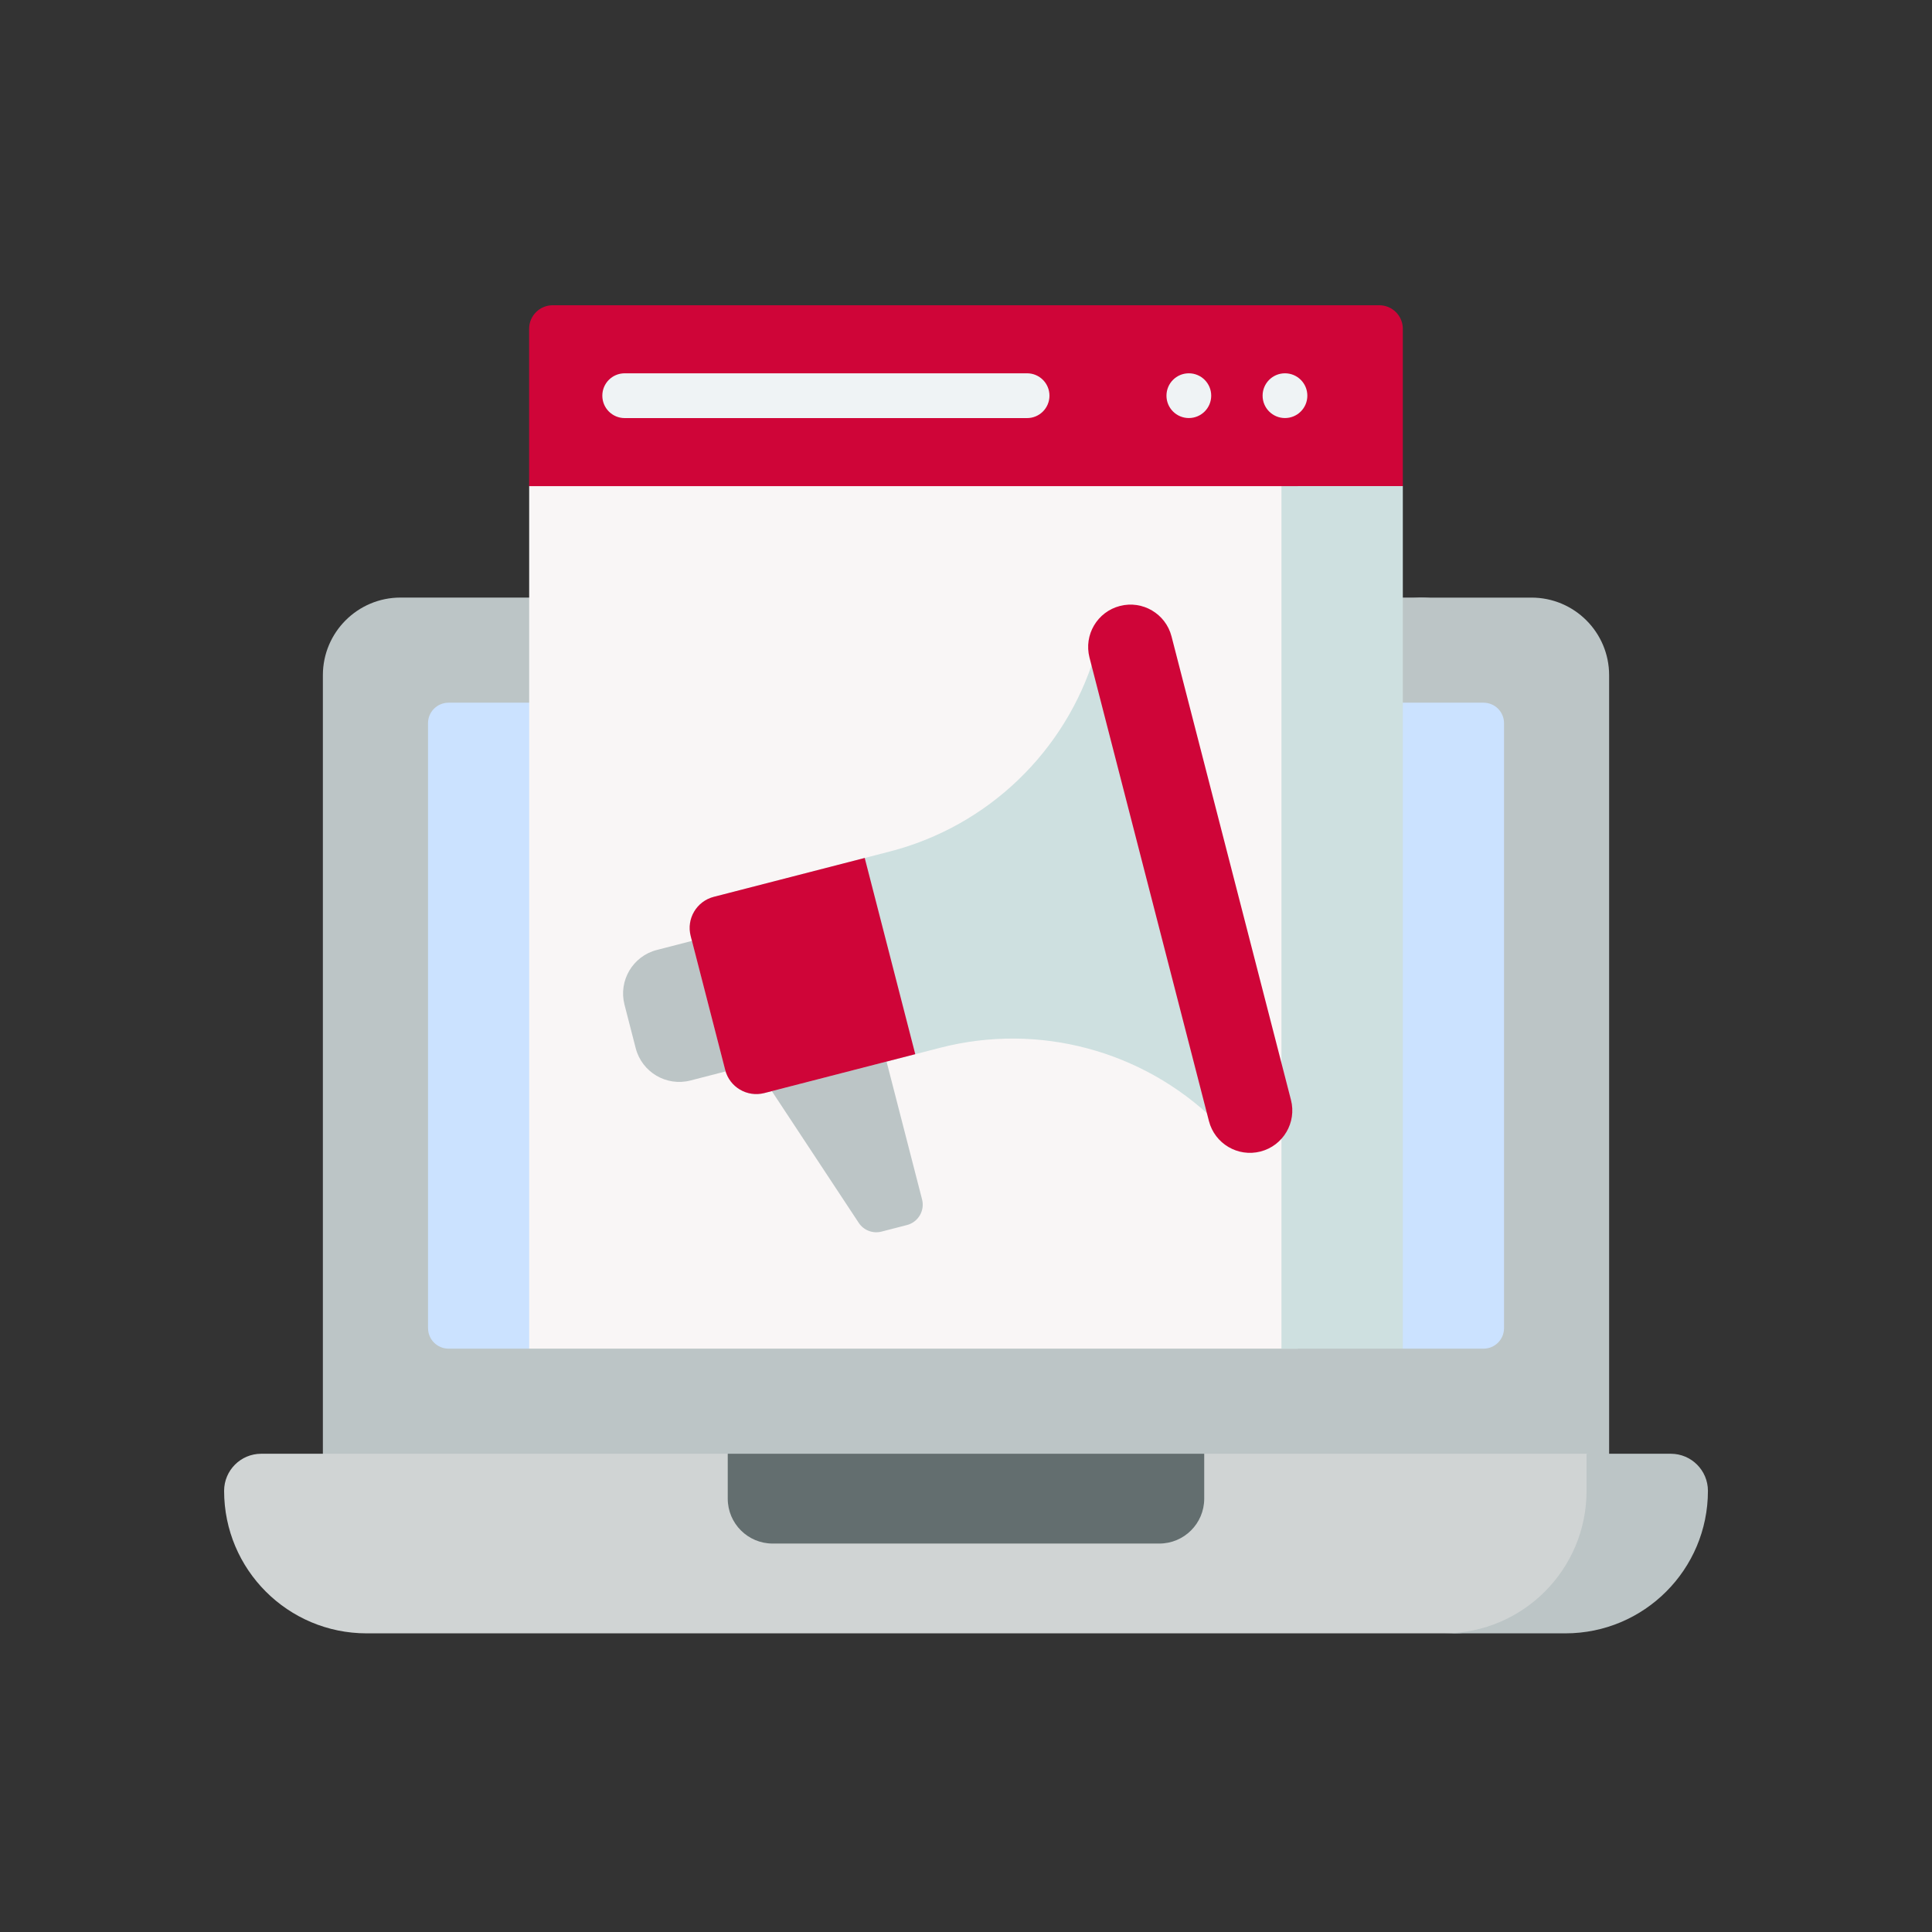
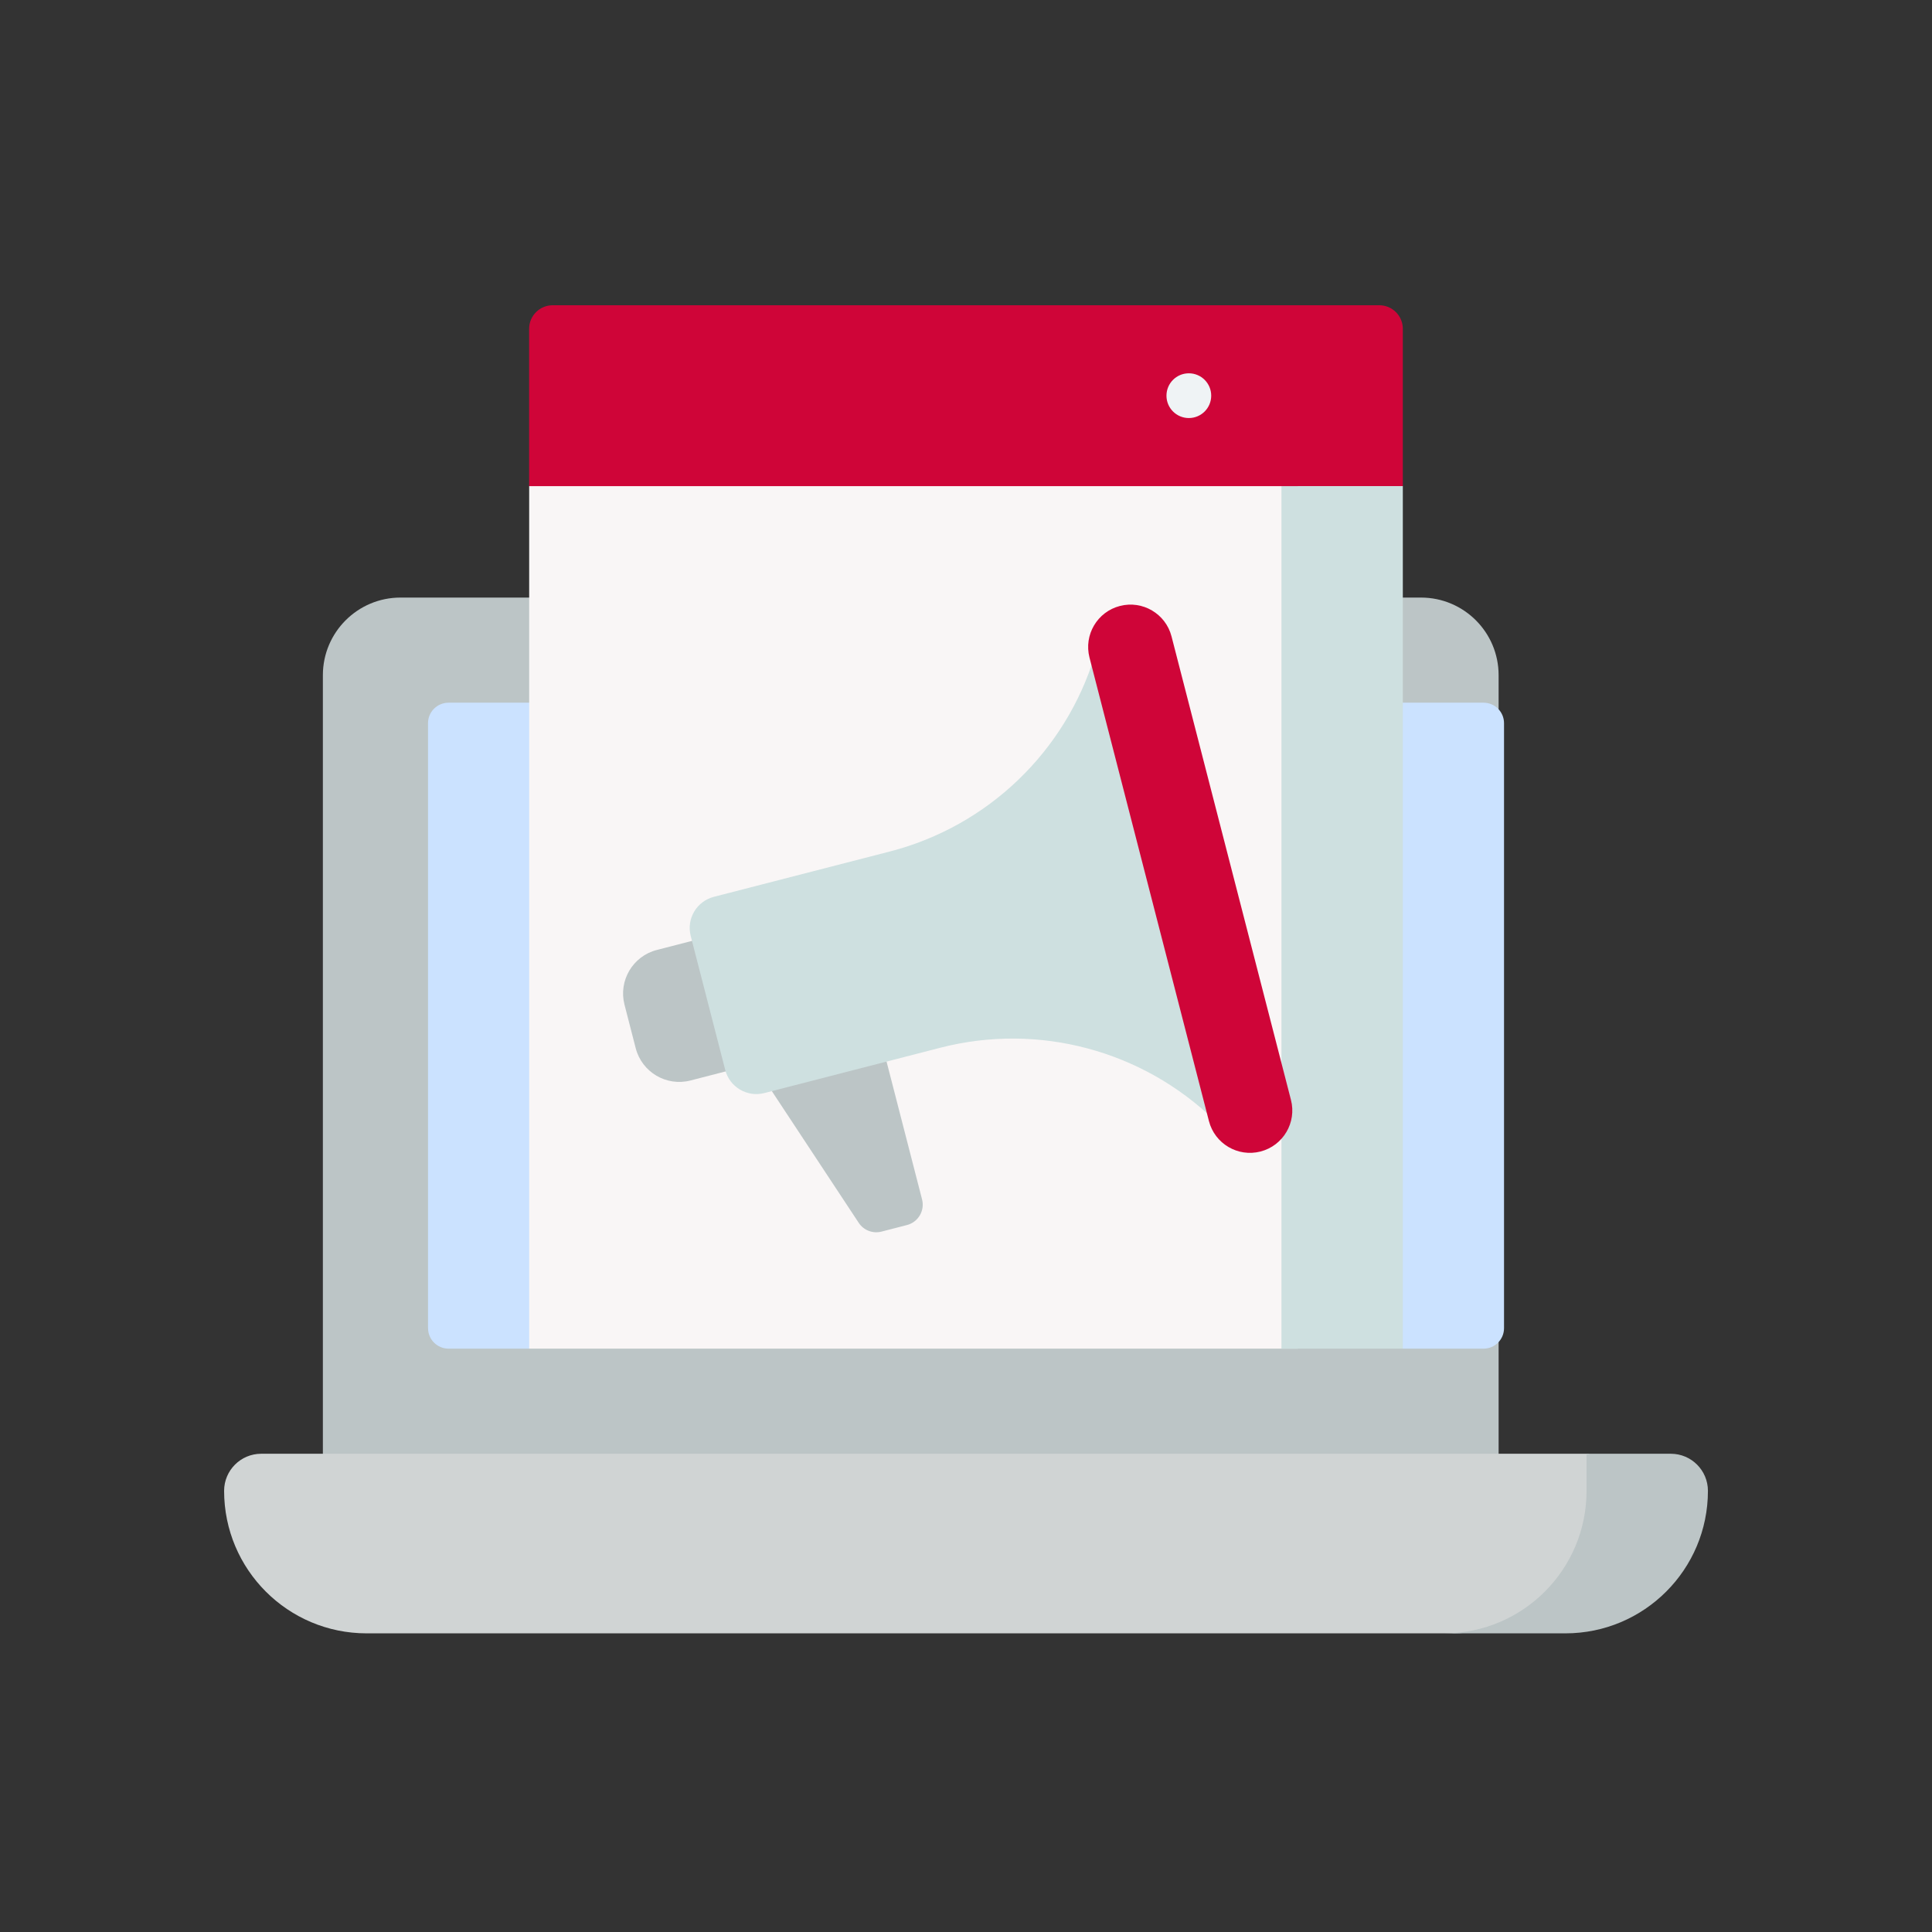
<svg xmlns="http://www.w3.org/2000/svg" id="Calque_1" data-name="Calque 1" viewBox="0 0 500 500">
  <rect x="0" y="0" width="500" height="500" fill="#333333" stroke="none" />
  <defs>
    <style>
      .cls-1 {
        fill: #cf0538;
      }

      .cls-1, .cls-2, .cls-3, .cls-4, .cls-5, .cls-6, .cls-7, .cls-8 {
        stroke-width: 0px;
      }

      .cls-2 {
        fill: #cee0e0;
      }

      .cls-3 {
        fill: #eff3f5;
      }

      .cls-4 {
        fill: #cbe2ff;
      }

      .cls-5 {
        fill: #bcc5c6;
      }

      .cls-6 {
        fill: #d0d4d4;
      }

      .cls-7 {
        fill: #f9f6f6;
      }

      .cls-8 {
        fill: #636e6f;
      }
    </style>
  </defs>
  <path class="cls-5" d="m387.84,385.27v-210.53c0-11.09-8.99-20.09-20.09-20.09H103.65c-11.09,0-20.09,9-20.09,20.09v210.53c0,11.09,8.99,20.09,20.09,20.09h264.11c11.09,0,20.08-9,20.08-20.09h0Zm0,0" />
-   <path class="cls-5" d="m396.35,154.66h-31.41c11.09,0,20.09,8.99,20.09,20.09v210.53c0,11.09-8.99,20.09-20.09,20.09h31.41c11.09,0,20.09-9,20.09-20.09v-210.53c0-11.09-8.99-20.09-20.09-20.09h0Zm0,0" />
  <path class="cls-4" d="m110.77,343.73v-156.57c0-2.93,2.38-5.3,5.3-5.3h267.87c2.93,0,5.3,2.37,5.3,5.3v156.57c0,2.93-2.37,5.3-5.3,5.3h-20.88l-8.05-6.68h-208.5l-9.55,6.68h-20.88c-2.92,0-5.3-2.37-5.3-5.3h0Zm0,0" />
  <path class="cls-6" d="m412.72,385.83v-7.53c0-1.14-.93-2.07-2.07-2.07H67.6c-5.3,0-9.6,4.3-9.6,9.6,0,20.37,16.51,36.88,36.88,36.88h280.97c20.37,0,36.87-16.51,36.87-36.88h0Zm0,0" />
  <path class="cls-5" d="m432.4,376.23h-21.8v9.6c0,20.37-16.51,36.88-36.88,36.88h31.41c20.37,0,36.88-16.51,36.88-36.88,0-5.3-4.3-9.6-9.6-9.6h0Zm0,0" />
-   <path class="cls-8" d="m188.34,376.23v11.62c0,6.42,5.2,11.62,11.62,11.62h100.07c6.42,0,11.62-5.2,11.62-11.62v-11.62h-123.31Zm0,0" />
  <path class="cls-7" d="m136.95,125.8v223.23h198.95V119.05l-185.39-.46-13.56,7.21Zm0,0" />
  <path class="cls-2" d="m331.64,119.05v229.98h31.41V125.8l-27.16-6.75h-4.25Zm0,0" />
  <path class="cls-1" d="m335.89,85.09c0-3.36-2.72-6.09-6.09-6.09h-186.77c-3.36,0-6.09,2.73-6.09,6.09v40.72h198.95v-40.72Zm0,0" />
  <path class="cls-1" d="m363.05,125.8v-40.71c0-3.36-2.73-6.09-6.09-6.09h-31.4c3.36,0,6.09,2.73,6.09,6.09v40.71h31.41Zm0,0" />
  <path class="cls-5" d="m221.3,270.58l8.14,4.15,9.19,35.68c.75,2.91-1,5.88-3.91,6.63l-6.58,1.7c-2.25.58-4.62-.33-5.9-2.27l-22.49-34.09,1.81-6.71,19.74-5.08Zm0,0" />
  <path class="cls-5" d="m190.07,240.67l-20.09,5.18c-6.22,1.6-9.96,7.95-8.36,14.16l2.9,11.26c1.61,6.22,7.95,9.96,14.17,8.36l20.08-5.18-8.7-33.79Zm0,0" />
  <path class="cls-2" d="m283.34,169.58c-7.59,24.86-27.6,44.23-53.1,50.8l-45.5,11.72c-4.45,1.15-7.13,5.68-5.98,10.14l8.93,34.66c1.14,4.45,5.68,7.13,10.14,5.98l45.5-11.72c25.5-6.57,52.38.72,71.04,18.82l-31.02-120.4Zm0,0" />
-   <path class="cls-1" d="m223.78,222.04l-39.05,10.06c-4.45,1.15-7.13,5.68-5.98,10.14l8.93,34.66c1.14,4.45,5.68,7.13,10.14,5.98l39.05-10.06-13.08-50.78Zm0,0" />
  <path class="cls-1" d="m326.22,298.01c5.86-1.51,9.39-7.49,7.88-13.35l-30.91-119.96c-1.51-5.86-7.49-9.39-13.35-7.88-5.86,1.51-9.39,7.49-7.88,13.35l30.91,119.96c1.51,5.86,7.49,9.39,13.35,7.88h0Zm0,0" />
-   <path class="cls-3" d="m265.81,108.2h-104.14c-3.2,0-5.79-2.59-5.79-5.8s2.59-5.79,5.79-5.79h104.14c3.2,0,5.79,2.59,5.79,5.79s-2.59,5.8-5.79,5.8h0Zm0,0" />
  <path class="cls-3" d="m313.46,102.4c0,3.2-2.59,5.79-5.79,5.79s-5.79-2.59-5.79-5.79,2.59-5.79,5.79-5.79,5.79,2.59,5.79,5.79h0Zm0,0" />
-   <path class="cls-3" d="m338.34,102.4c0,3.2-2.59,5.79-5.79,5.79s-5.79-2.59-5.79-5.79,2.59-5.79,5.79-5.79,5.79,2.59,5.79,5.79h0Zm0,0" />
</svg>